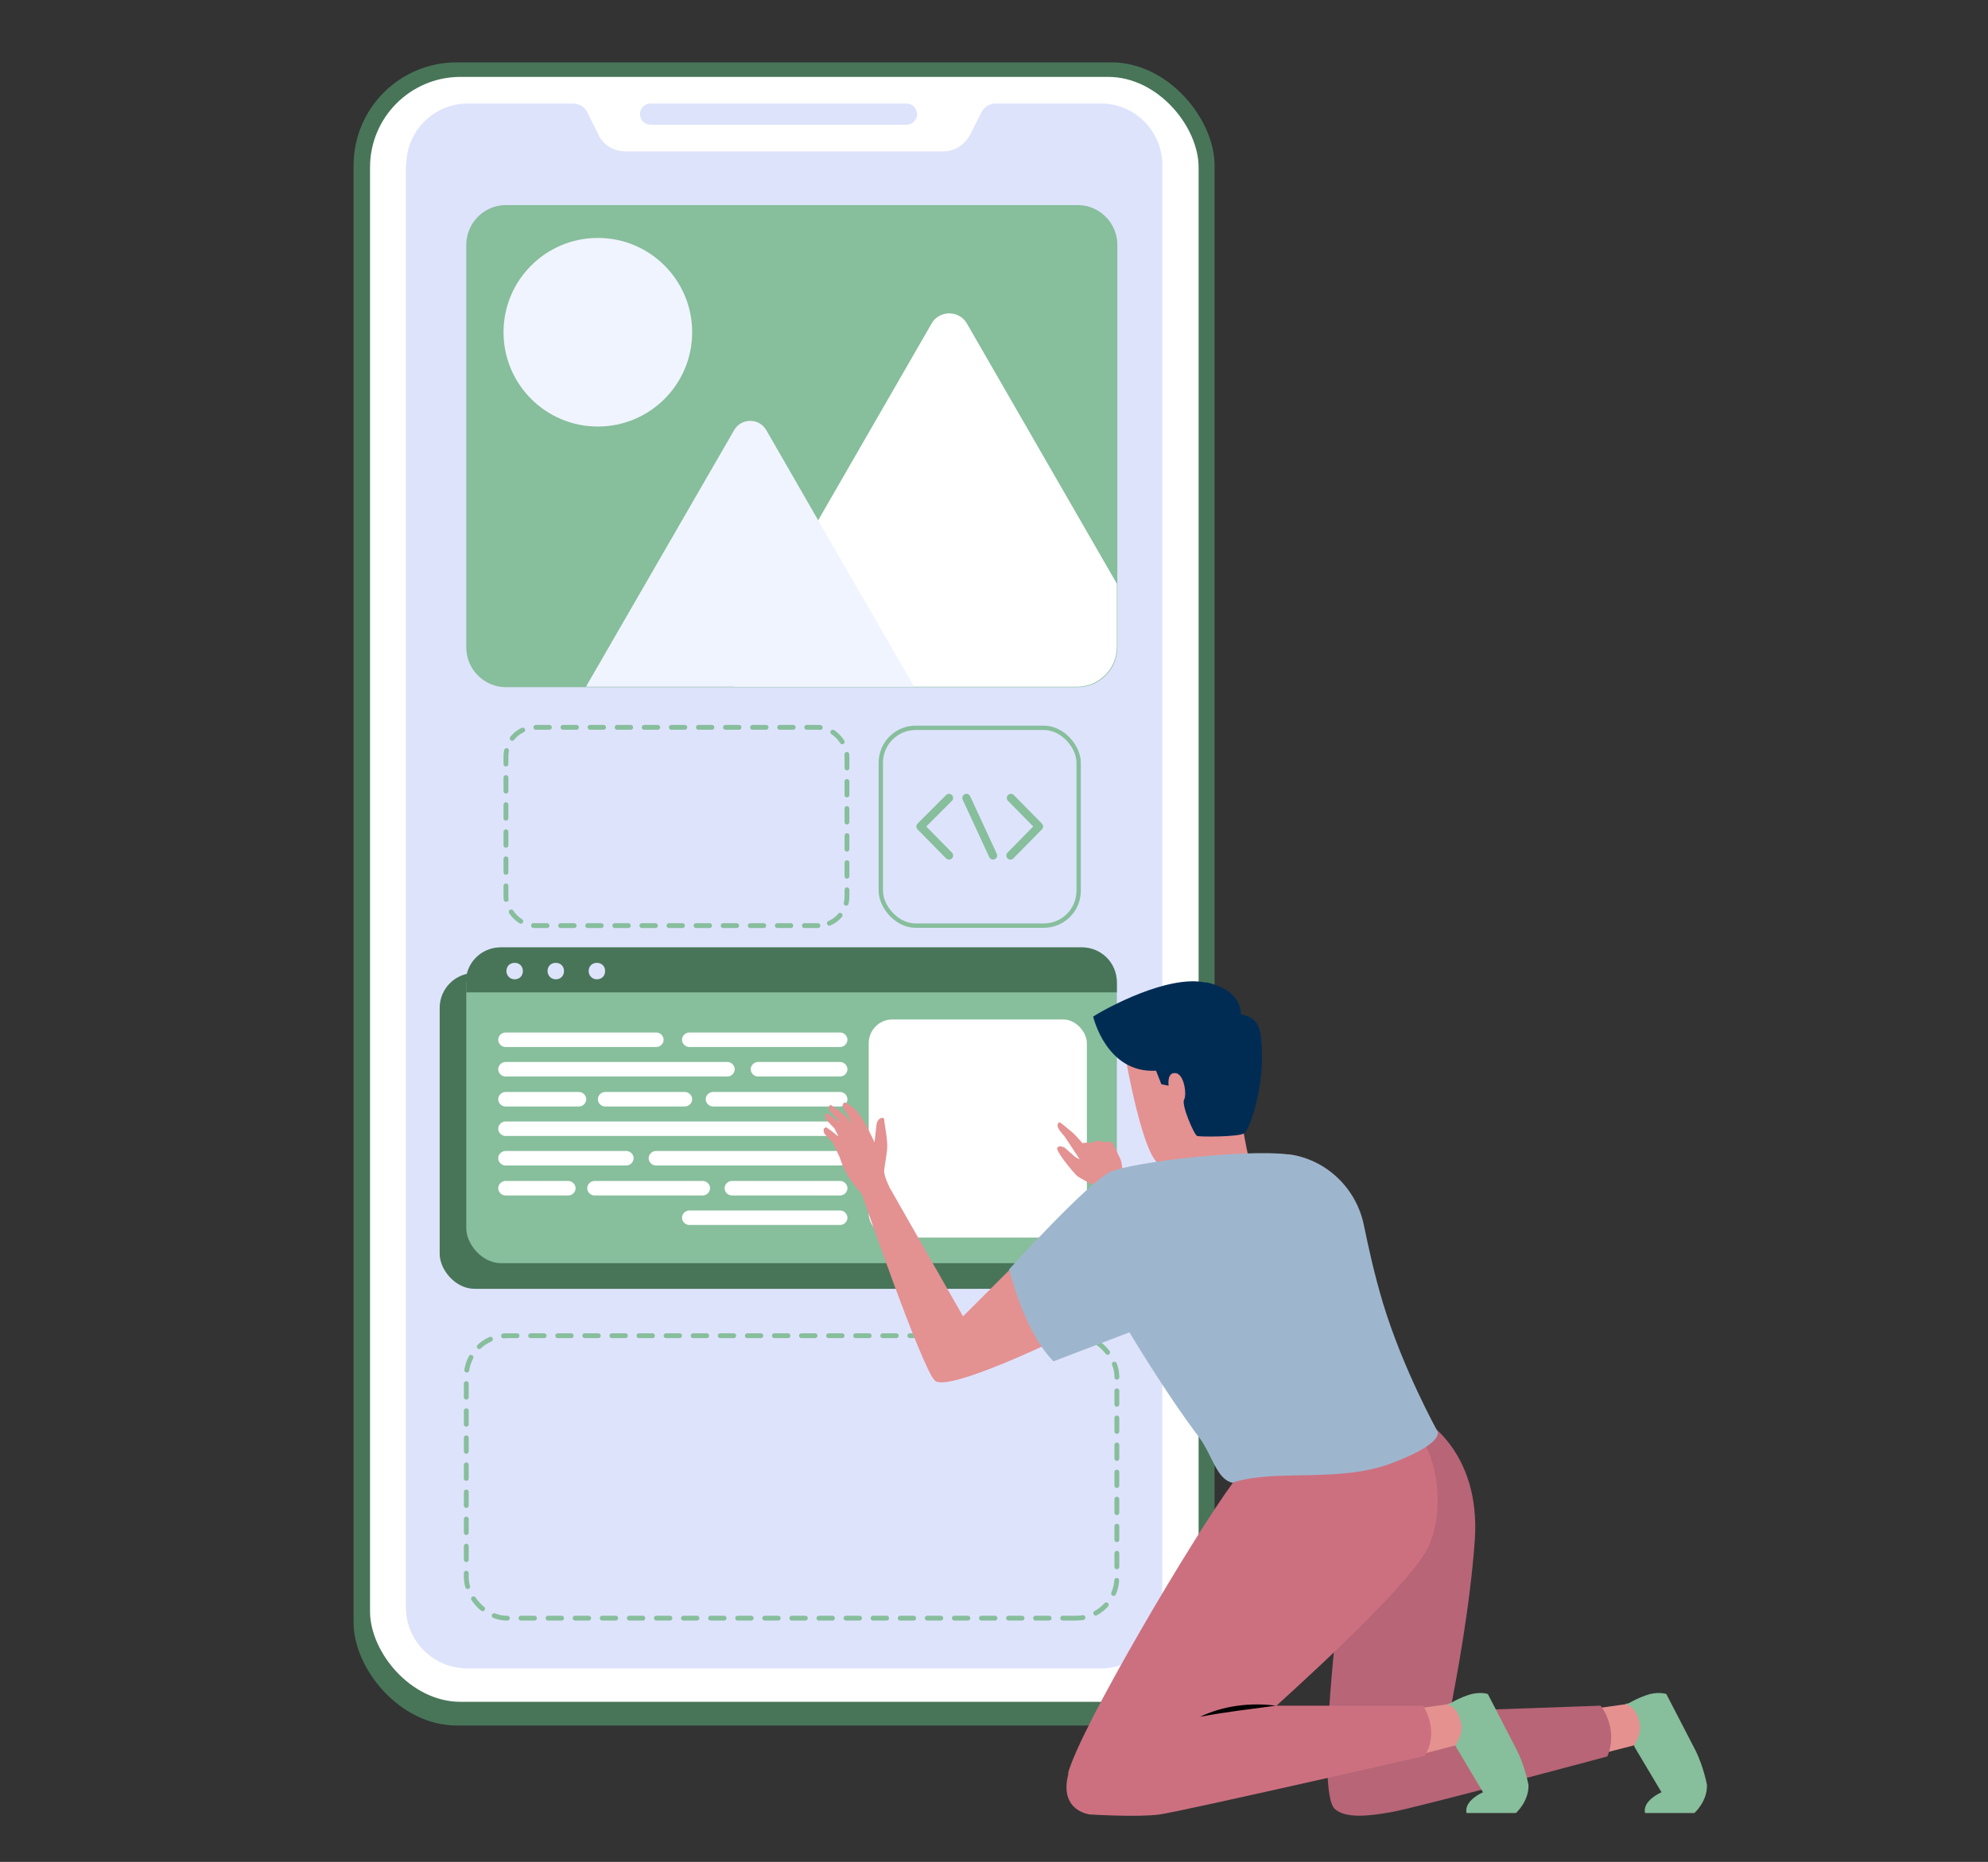
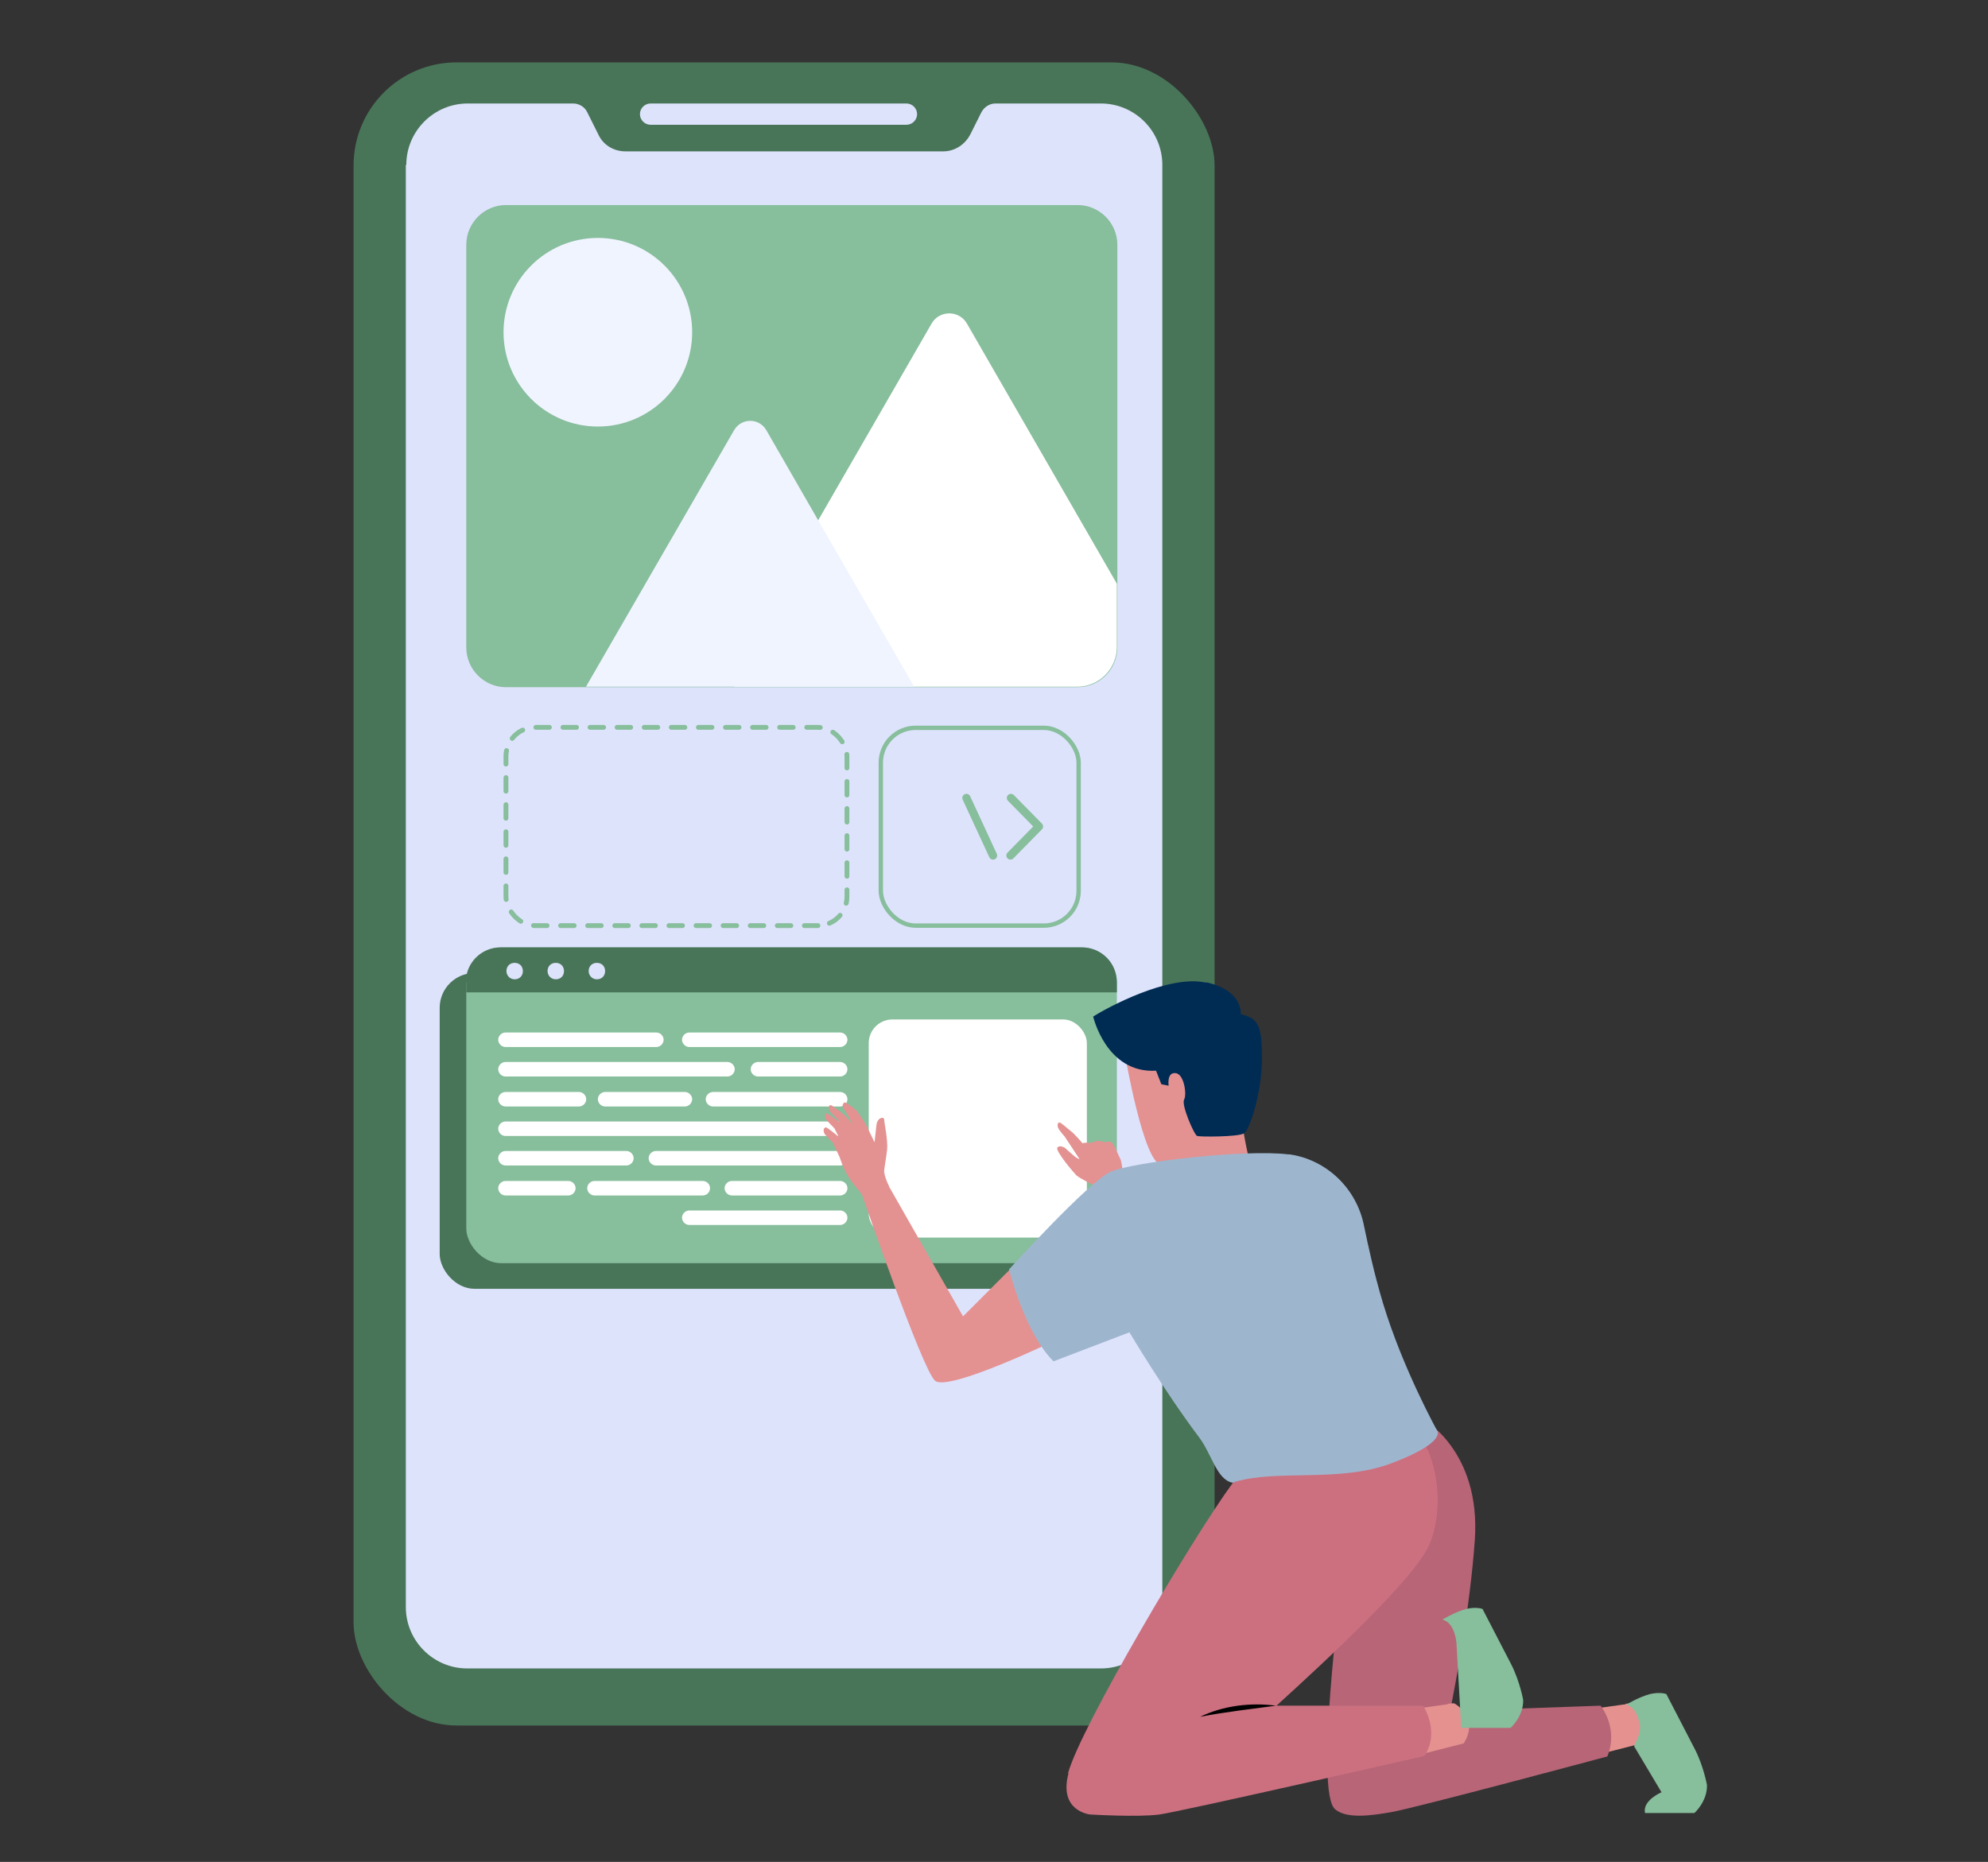
<svg xmlns="http://www.w3.org/2000/svg" version="1.1" viewBox="0 0 411 385">
  <rect x="0" y="0" width="411" height="385" fill="#333333" stroke="none" />
  <defs>
    <style>
      .cls-1 {
        fill: #dee3fc;
      }

      .cls-2 {
        fill: #002c54;
      }

      .cls-3 {
        fill: #fff;
      }

      .cls-4 {
        fill: #b76577;
      }

      .cls-5 {
        fill: #e5918f;
      }

      .cls-6 {
        fill: #9eb6cd;
      }

      .cls-7 {
        stroke-width: 1.7px;
      }

      .cls-7, .cls-8 {
        stroke-linecap: round;
        stroke-linejoin: round;
      }

      .cls-7, .cls-8, .cls-9 {
        fill: none;
        stroke: #87be9c;
      }

      .cls-10 {
        fill: #e49191;
      }

      .cls-11 {
        fill: #cc7080;
      }

      .cls-12 {
        fill: #487558;
      }

      .cls-13 {
        fill: #87be9c;
      }

      .cls-8 {
        stroke-dasharray: 2.8;
      }

      .cls-9 {
        stroke-miterlimit: 10;
        stroke-width: .9px;
      }

      .cls-14 {
        fill: #f0f4ff;
      }
    </style>
  </defs>
  <g>
    <g id="Layer_1">
      <rect class="cls-12" x="73.1" y="12.9" width="178" height="343.9" rx="21.3" ry="21.3" transform="translate(324.2 369.7) rotate(-180)" />
-       <rect class="cls-3" x="76.4" y="15.9" width="171.3" height="336" rx="18.7" ry="18.7" transform="translate(324.2 367.8) rotate(-180)" />
      <path class="cls-1" d="M83.9,34.1v298.2c0,7,5.7,12.7,12.7,12.7h131c7,0,12.7-5.7,12.7-12.7V34.1c0-7-5.7-12.7-12.7-12.7h-21.8c-1.2,0-2.3.7-2.9,1.8l-2.3,4.6c-1.1,2.1-3.2,3.5-5.6,3.5h-65.7c-2.4,0-4.6-1.3-5.6-3.5l-2.3-4.6c-.5-1.1-1.7-1.8-2.9-1.8h-21.8c-7,0-12.7,5.7-12.7,12.7Z" />
      <path class="cls-1" d="M134.5,25.8h52.9c1.2,0,2.2-1,2.2-2.2h0c0-1.2-1-2.2-2.2-2.2h-52.9c-1.2,0-2.2,1-2.2,2.2h0c0,1.2,1,2.2,2.2,2.2Z" />
-       <rect class="cls-8" x="96.4" y="276.2" width="134.5" height="58.4" rx="8.4" ry="8.4" transform="translate(327.3 610.8) rotate(-180)" />
      <rect class="cls-8" x="104.7" y="150.4" width="70.5" height="41" rx="6" ry="6" transform="translate(279.8 341.8) rotate(-180)" />
      <rect class="cls-12" x="90.9" y="201.2" width="135.1" height="65.3" rx="7.2" ry="7.2" transform="translate(316.9 467.7) rotate(-180)" />
      <rect class="cls-13" x="96.4" y="195.9" width="134.5" height="65.3" rx="7.2" ry="7.2" />
      <rect class="cls-3" x="179.6" y="210.8" width="45.1" height="45.1" rx="4.9" ry="4.9" transform="translate(404.3 466.7) rotate(-180)" />
      <g>
        <path class="cls-3" d="M142.5,216.5h31.2c.8,0,1.5-.7,1.5-1.5h0c0-.8-.7-1.5-1.5-1.5h-31.2c-.8,0-1.5.7-1.5,1.5h0c0,.8.7,1.5,1.5,1.5Z" />
        <path class="cls-3" d="M156.7,222.6h17c.8,0,1.5-.7,1.5-1.5h0c0-.8-.7-1.5-1.5-1.5h-17c-.8,0-1.5.7-1.5,1.5h0c0,.8.7,1.5,1.5,1.5Z" />
        <path class="cls-3" d="M104.5,222.6h45.9c.8,0,1.5-.7,1.5-1.5h0c0-.8-.7-1.5-1.5-1.5h-45.9c-.8,0-1.5.7-1.5,1.5h0c0,.8.7,1.5,1.5,1.5Z" />
        <path class="cls-3" d="M147.4,228.8h26.3c.8,0,1.5-.7,1.5-1.5h0c0-.8-.7-1.5-1.5-1.5h-26.3c-.8,0-1.5.7-1.5,1.5h0c0,.8.7,1.5,1.5,1.5Z" />
        <path class="cls-3" d="M125.1,228.8h16.5c.8,0,1.5-.7,1.5-1.5h0c0-.8-.7-1.5-1.5-1.5h-16.5c-.8,0-1.5.7-1.5,1.5h0c0,.8.7,1.5,1.5,1.5Z" />
        <path class="cls-3" d="M104.5,228.8h15.2c.8,0,1.5-.7,1.5-1.5h0c0-.8-.7-1.5-1.5-1.5h-15.2c-.8,0-1.5.7-1.5,1.5h0c0,.8.7,1.5,1.5,1.5Z" />
        <path class="cls-3" d="M104.5,234.9h69.1c.8,0,1.5-.7,1.5-1.5h0c0-.8-.7-1.5-1.5-1.5h-69.1c-.8,0-1.5.7-1.5,1.5h0c0,.8.7,1.5,1.5,1.5Z" />
        <path class="cls-3" d="M135.6,241h38.1c.8,0,1.5-.7,1.5-1.5h0c0-.8-.7-1.5-1.5-1.5h-38.1c-.8,0-1.5.7-1.5,1.5h0c0,.8.7,1.5,1.5,1.5Z" />
        <path class="cls-3" d="M104.5,241h25c.8,0,1.5-.7,1.5-1.5h0c0-.8-.7-1.5-1.5-1.5h-25c-.8,0-1.5.7-1.5,1.5h0c0,.8.7,1.5,1.5,1.5Z" />
        <path class="cls-3" d="M151.3,247.2h22.4c.8,0,1.5-.7,1.5-1.5h0c0-.8-.7-1.5-1.5-1.5h-22.4c-.8,0-1.5.7-1.5,1.5h0c0,.8.7,1.5,1.5,1.5Z" />
        <path class="cls-3" d="M122.9,247.2h22.4c.8,0,1.5-.7,1.5-1.5h0c0-.8-.7-1.5-1.5-1.5h-22.4c-.8,0-1.5.7-1.5,1.5h0c0,.8.7,1.5,1.5,1.5Z" />
        <path class="cls-3" d="M104.5,247.2h13c.8,0,1.5-.7,1.5-1.5h0c0-.8-.7-1.5-1.5-1.5h-13c-.8,0-1.5.7-1.5,1.5h0c0,.8.7,1.5,1.5,1.5Z" />
        <path class="cls-3" d="M142.5,253.3h31.2c.8,0,1.5-.7,1.5-1.5h0c0-.8-.7-1.5-1.5-1.5h-31.2c-.8,0-1.5.7-1.5,1.5h0c0,.8.7,1.5,1.5,1.5Z" />
        <path class="cls-3" d="M104.5,216.5h31.2c.8,0,1.5-.7,1.5-1.5h0c0-.8-.7-1.5-1.5-1.5h-31.2c-.8,0-1.5.7-1.5,1.5h0c0,.8.7,1.5,1.5,1.5Z" />
      </g>
      <path class="cls-12" d="M96.4,203.1v2.1s134.5,0,134.5,0v-2.1c0-4-3.2-7.2-7.2-7.2h-120.2c-4,0-7.2,3.2-7.2,7.2Z" />
      <g>
        <path class="cls-1" d="M121.7,200.8c0,.9.7,1.7,1.7,1.7s1.7-.7,1.7-1.7-.7-1.7-1.7-1.7-1.7.7-1.7,1.7Z" />
        <path class="cls-1" d="M113.2,200.8c0,.9.7,1.7,1.7,1.7s1.7-.7,1.7-1.7-.7-1.7-1.7-1.7-1.7.7-1.7,1.7Z" />
        <path class="cls-1" d="M104.7,200.8c0,.9.7,1.7,1.7,1.7s1.7-.7,1.7-1.7-.7-1.7-1.7-1.7-1.7.7-1.7,1.7Z" />
      </g>
      <g>
        <rect class="cls-9" x="182.1" y="150.5" width="40.9" height="40.9" rx="7.2" ry="7.2" transform="translate(405.1 341.9) rotate(-180)" />
        <g>
          <polyline class="cls-7" points="209 165 214.8 170.9 208.9 176.9" />
-           <polyline class="cls-7" points="196.2 165 190.3 170.9 196.2 176.9" />
          <line class="cls-7" x1="199.8" y1="165" x2="205.3" y2="176.9" />
        </g>
      </g>
      <path class="cls-13" d="M96.4,50.6v83.3c0,4.5,3.7,8.2,8.2,8.2h118.2c4.5,0,8.2-3.7,8.2-8.2V50.6c0-4.5-3.7-8.2-8.2-8.2h-118.2c-4.5,0-8.2,3.7-8.2,8.2Z" />
      <circle class="cls-14" cx="123.6" cy="68.7" r="19.5" />
      <path class="cls-3" d="M151.8,142h70.9c4.5,0,8.2-3.7,8.2-8.2v-13.1s-31-53.8-31-53.8c-1.6-2.8-5.7-2.8-7.3,0l-23.4,40.6-17.4,30.1c-.8,1.4-.7,3.1,0,4.3Z" />
      <path class="cls-14" d="M121.2,142h67.8s-19.9-34.5-19.9-34.5l-10.7-18.6c-1.5-2.5-5.1-2.5-6.6,0l-30.6,53Z" />
      <path class="cls-10" d="M239,250.4l-6.8-7s-.2-3.1-.6-3.8c-.4-.7-1.3-3.1-1.8-3.4-.5-.3-1.4,0-1.4,0,0,0-.9-.3-1.4-.3s-1.2.4-1.2.4c0,0-1,0-1.4,0s-.6.1-.6.1c0,0-1.6-1.9-2.4-2.5-.8-.6-2-1.8-2.4-1.8-.3,0-.5.6-.2,1.2s1.3,1.7,1.3,1.7l3.1,4.7s-.5-.2-.8-.4c-.3-.2-2.2-1.9-2.3-2-.1,0-1-.6-1.5,0-.5.6,3.3,5.1,3.9,5.7s4,2.3,4,2.3c0,0,3.6,6.5,4,7,.4.4,8.6-1.8,8.6-1.8Z" />
      <path class="cls-10" d="M232.6,218.2s3.8,22.1,7.4,22.6c0,0,14.3.6,17.5-16.8,2.8-15-8.3-18.3-13.5-17.1-5.2,1.2-12.5,1.9-11.4,11.3Z" />
      <path class="cls-10" d="M245.3,237.2s2,2.7,2.7,9.2c0,0,6,.9,11.5-2,0,0-3-9.2-3.3-19.2" />
      <path class="cls-2" d="M249.3,203.1c7.8,1.7,7.2,6.6,7.2,6.6,3.7.9,4.4,2.4,4.4,9.2,0,6.8-2.5,14.9-3.8,15.5-1.3.7-9,.7-9.6.5-.6-.2-3.3-6.4-2.7-7.5.6-1.1,0-5.4-1.8-5.5-1.8-.2-1.4,2.6-1.4,2.6l-1.5-.3-1.1-2.8c-10.3.6-13-11.2-13-11.2,2.5-1.6,15.5-8.8,23.4-7Z" />
      <path class="cls-5" d="M336.1,352.4l-7.9,1.1,2.6,9.2,8.6-2.2s3.5-4.7-1.8-8.2c-.3-.2-1.1,0-1.5,0Z" />
      <path class="cls-4" d="M277.1,328.7l11.7-35.3s3.5-1.3,5.3,0c0,0,12.1,6.5,10.8,25.1-1,14-3.9,29.2-5.1,35.3l31.1-1.1s3.8,4.6,1.4,10.5c0,0-39.1,10.5-44.6,11.5-4.5.8-9.4,1.4-11.7-.6-4.2-3.6,1.2-45.4,1.2-45.4Z" />
      <path class="cls-5" d="M299.3,352.4l-7.9,1.1,2.6,9.2,8.6-2.2s3.5-4.7-1.8-8.2c-.3-.2-1.1,0-1.5,0Z" />
-       <path class="cls-13" d="M302.1,357.3c.2,1.8-1.4,3.5-1.1,3.9.3.5,5.6,9.4,5.6,9.4,0,0-4,1.7-3.4,4.3h10.2s2.7-2.4,2.6-5.8c0,0-.7-3.9-2.5-7.4-1.8-3.5-5.9-11.4-5.9-11.4,0,0-1.2-.5-3.4,0-2.5.7-4.9,2.2-4.9,2.2,0,0,2.4.3,2.9,4.8Z" />
+       <path class="cls-13" d="M302.1,357.3h10.2s2.7-2.4,2.6-5.8c0,0-.7-3.9-2.5-7.4-1.8-3.5-5.9-11.4-5.9-11.4,0,0-1.2-.5-3.4,0-2.5.7-4.9,2.2-4.9,2.2,0,0,2.4.3,2.9,4.8Z" />
      <path class="cls-11" d="M220.8,366.7c2.5-9.4,26.1-49.3,34.1-60.1,16.4-7.1,33.9-13.2,33.9-13.2,7.2,1.7,10.8,16.3,6.7,26-2.8,6.7-20.7,23.4-31.6,33.3h30.3s3.6,5.3.3,10.4c0,0-50.4,11.5-54.8,12.1-4.4.6-14.3,0-14.3,0,0,0-6.6-.6-4.5-8.5Z" />
      <path class="cls-13" d="M339,357.3c.2,1.8-1.4,3.5-1.1,3.9.3.5,5.6,9.4,5.6,9.4,0,0-4,1.7-3.4,4.3h10.2s2.7-2.4,2.6-5.8c0,0-.7-3.9-2.5-7.4-1.8-3.5-5.9-11.4-5.9-11.4,0,0-1.2-.5-3.4,0-2.5.7-4.9,2.2-4.9,2.2,0,0,2.4.3,2.9,4.8Z" />
      <path class="cls-10" d="M182.8,243.6l16.3,28.6,11.6-11.6,9.6,14.3-2.8,1.3,1,.8s-22.5,10.9-25.2,8.5c-2.7-2.4-15.2-38.8-15.2-38.8l4.7-3.3Z" />
      <path class="cls-6" d="M208.6,262.4s3.1,13,9.2,19.1l15.7-6s7.3,12.3,14.4,21.7c2.7,3.6,3.6,8.7,6.9,9.4.2,0,.4-.1.6-.2,8.7-2.6,21.6.2,32.2-3.8,11.7-4.4,9.5-6.8,9.5-6.8,0,0-7.1-12.8-11.2-26.4-1.8-6-3-11.6-3.9-15.9-1.5-7.7-7.7-13.7-15.4-14.8,0,0-.2,0-.3,0-8.9-1.1-32.2,1.6-36.7,3.6s-21,20.2-21,20.2Z" />
      <path d="M263.8,352.7c-5.2.7-10.5,1.3-15.7,2.3,4.8-2.3,10.4-3,15.7-2.3h0Z" />
      <path class="cls-10" d="M170.7,233.1c.3,0,1.9,1.3,2.7,2l-.9-1.8s-1.2-1.2-1.7-1.8c-.4-.7-.2-1.3.1-1.3.2,0,1.7,1.1,2.6,1.8l-.2-.4s-1.2-1.2-1.7-1.8c-.4-.7-.2-1.3.1-1.3.3,0,3.2,2.3,3.2,2.3l1.4,1.8-1-2s-.5-.7-.9-1.4c-.4-.7-.1-.9.1-1.2s2.1,1.2,2.6,1.7c.5.6,2,2.9,2.1,3.2l1.6,3.3c.1-1,.3-2.6.4-3.6.2-1.5,1.5-1.8,1.6-1.1,0,.7.8,4.3.6,6.2-.2,1.9-.5,3.2-.6,4.3s1,3.3,1,3.3c0,0-4.5,2.8-5.3,2-.7-.8-2.3-2.7-3.1-4-1.1-1.7-1.8-4-1.8-4l-1.4-3s-1.2-1.2-1.7-1.8c-.4-.7-.2-1.3.1-1.3Z" />
    </g>
  </g>
</svg>